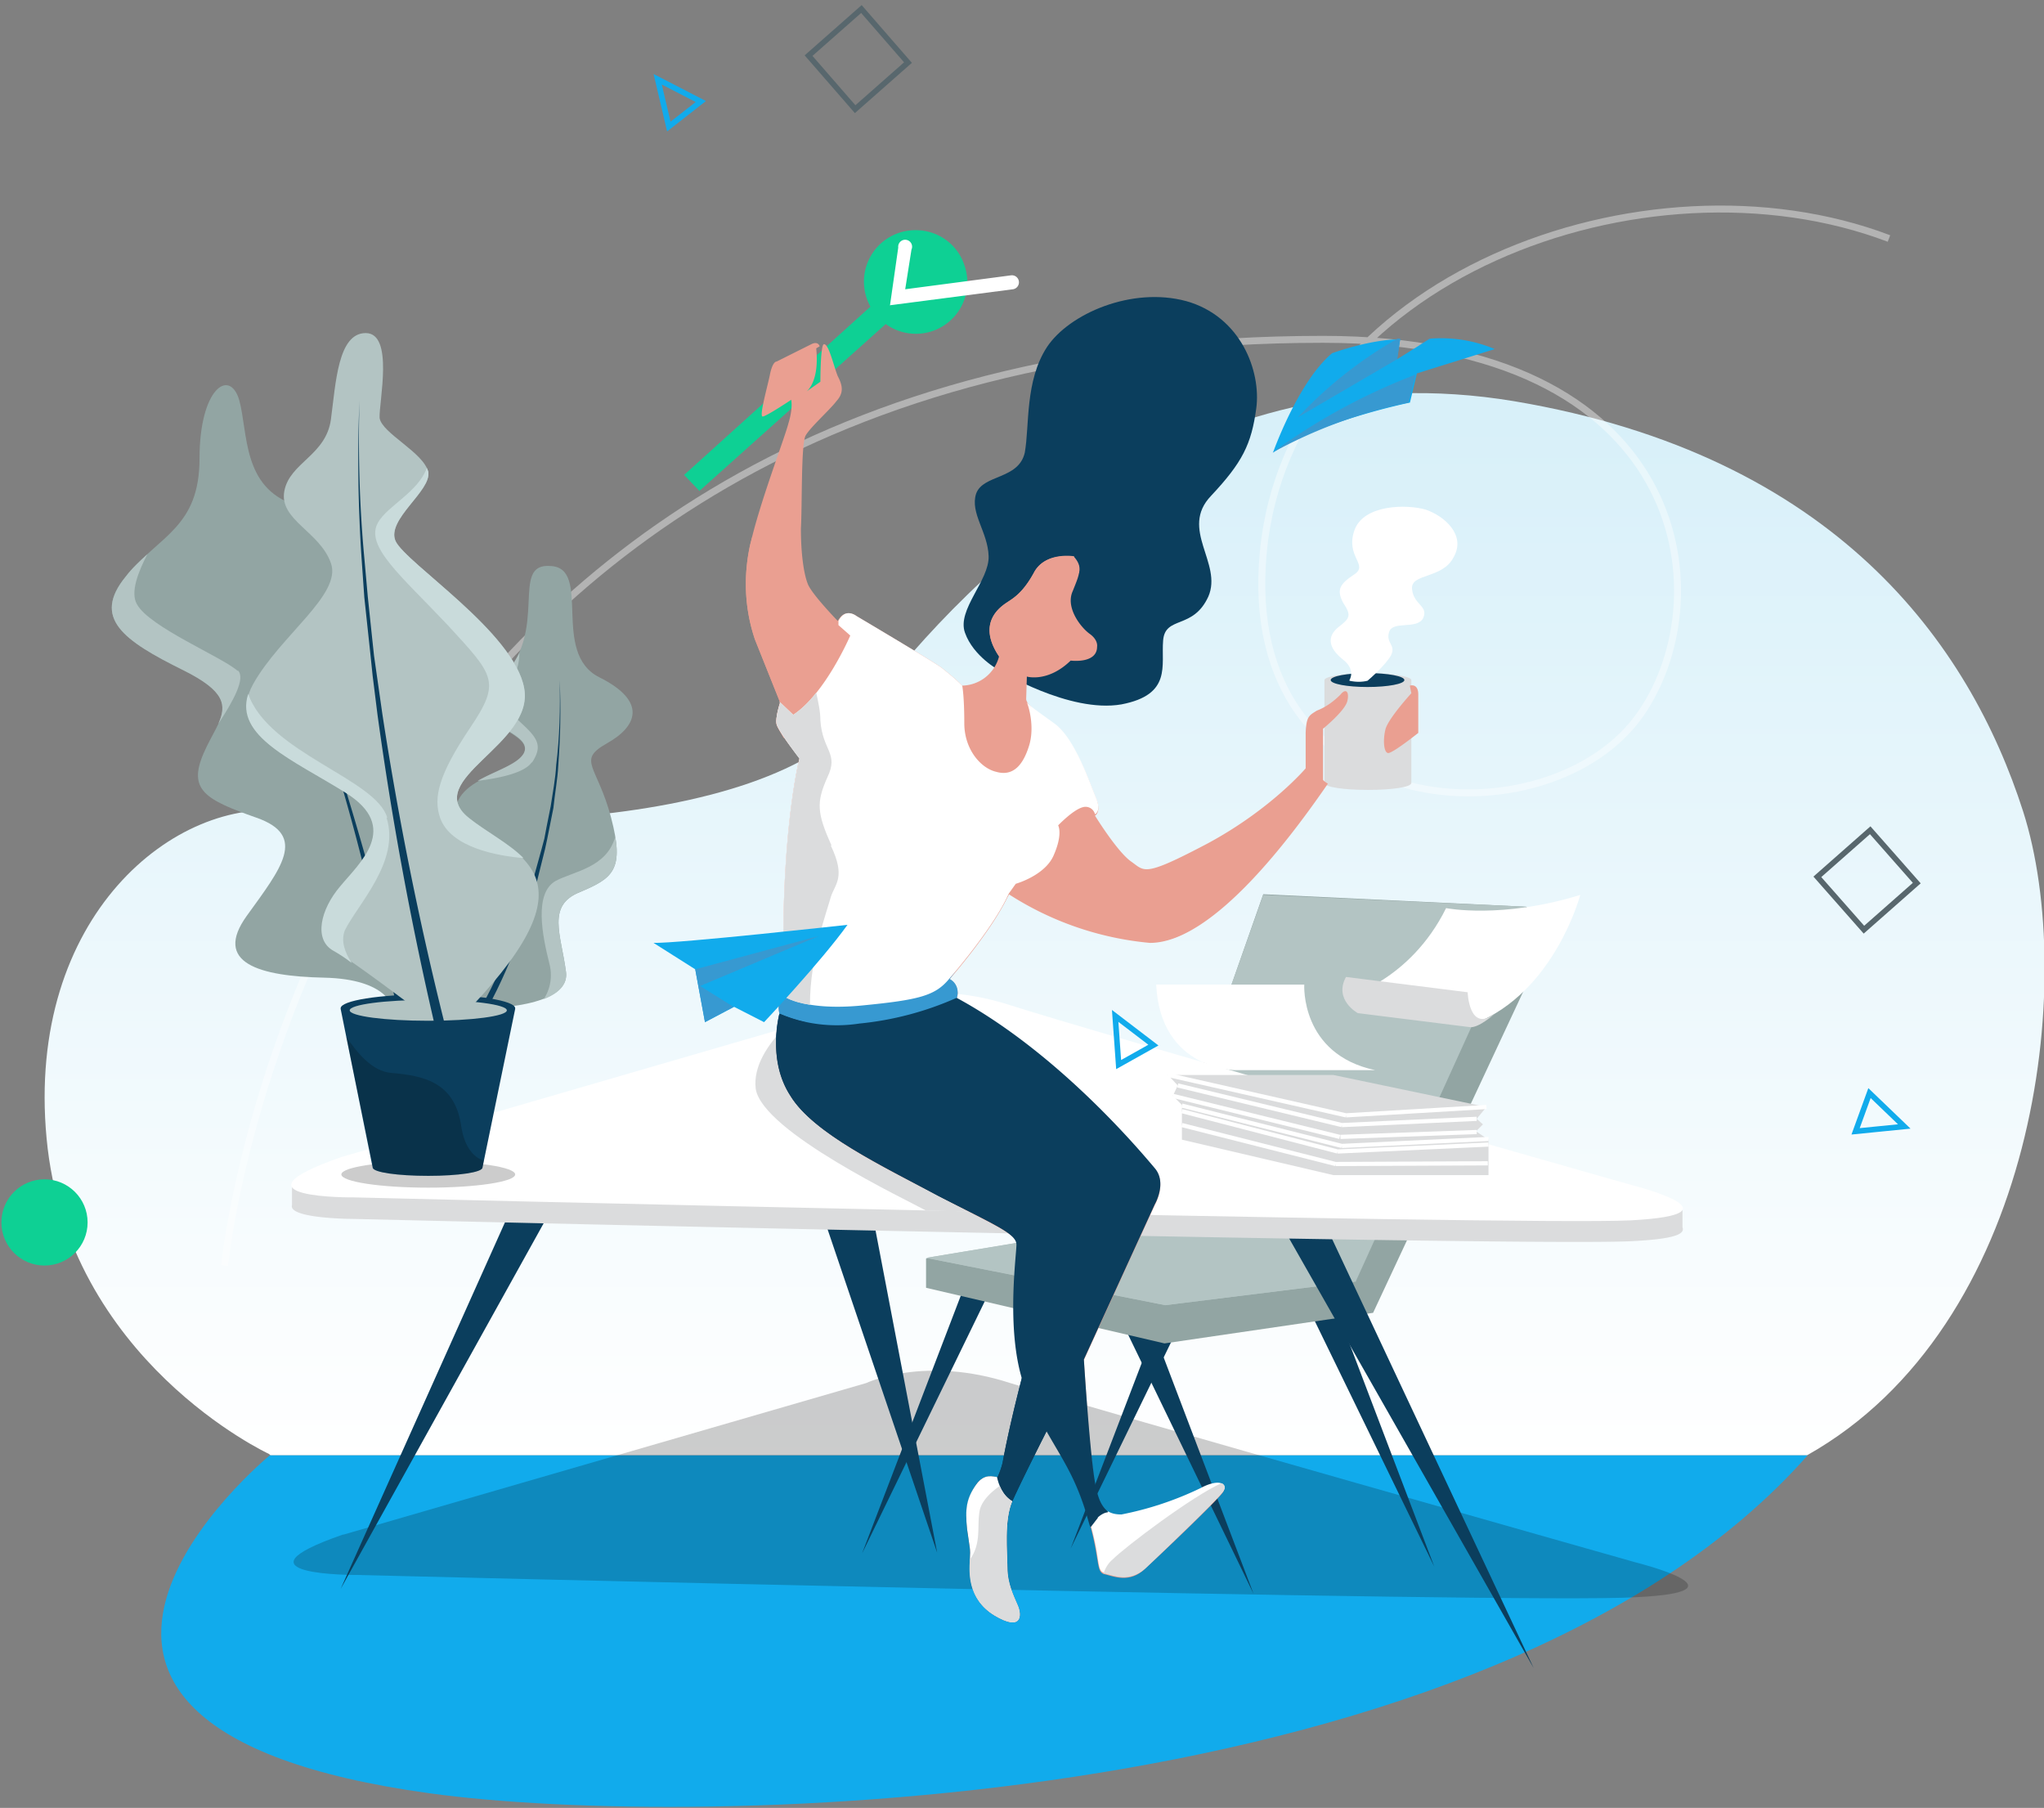
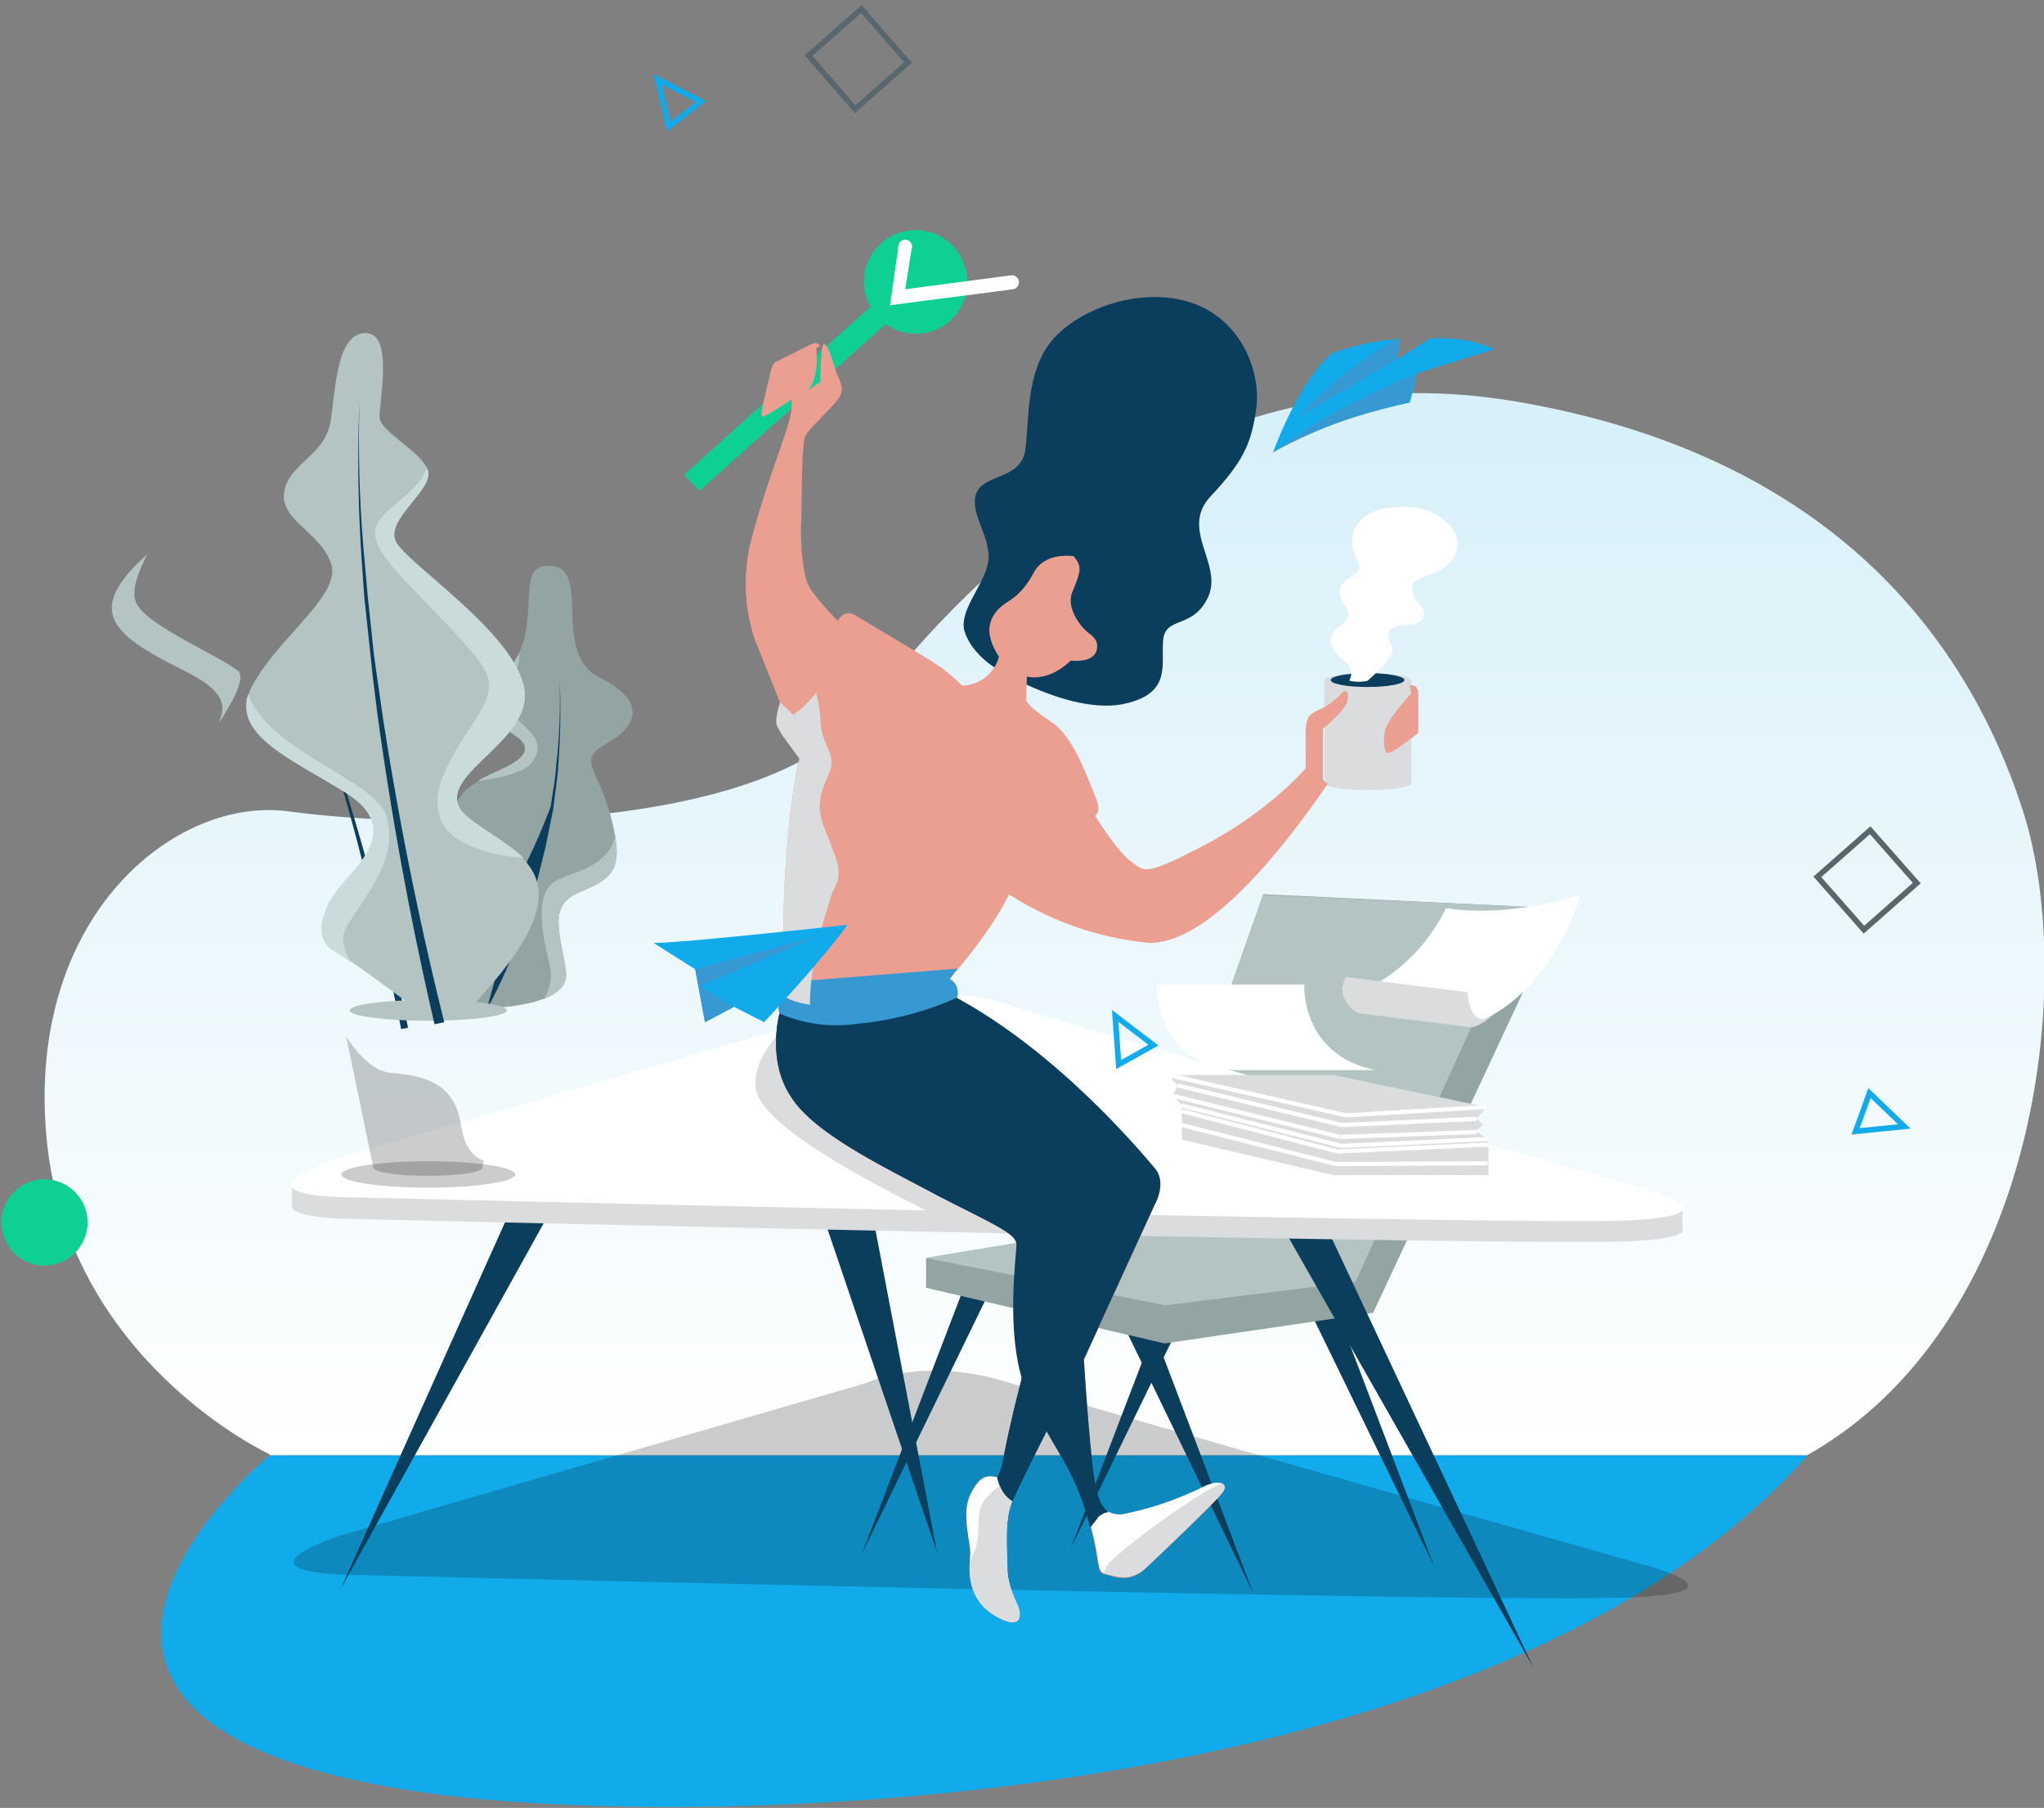
<svg xmlns="http://www.w3.org/2000/svg" width="294" height="260" viewBox="0 0 294 260">
  <rect x="0" y="0" width="294" height="260" fill="#808080" stroke="none" />
  <defs>
    <linearGradient x1="71.9%" y1="7.2%" x2="71.9%" y2="100%" id="a">
      <stop stop-color="#D8F0F9" offset="0%" />
      <stop stop-color="#FFF" offset="100%" />
    </linearGradient>
  </defs>
  <g fill="none" fill-rule="evenodd">
    <path d="M32.7 179.4S3.7 166 .7 134 19.3 84.7 35.6 87c16.4 2.2 68.2 4.6 83.2-15 15-19.5 46.8-51.7 93-44 46.3 7.8 65.5 35 73.2 59 7.8 24.4 2 74-31.1 92.6h-221" fill="url(#a)" fill-rule="nonzero" transform="translate(6 29.7)" />
-     <path d="M32.3 182s13.1-133.2 158-133.2c52.3 0 57.5 36.6 45.8 53.7-12.9 19-58.1 16.6-54.4-23 3.7-39.7 55-58.5 90-45.2" stroke="#FFF" opacity=".4" />
    <g fill-rule="nonzero">
      <path d="M260 209.3H38.8s-47.4 38.9 23 48.6c38.5 5.3 152.6 3 198.2-48.6z" fill="#11ABEC" />
      <path d="M49.4 220.7l75.2-21.8s8.4-4 20.7 0c12.3 3.8 90 25.8 90 25.8s16.9 4.2 0 5c-16.2 1-184-3.2-184-3.2s-19 .1-2-5.8z" fill-opacity=".2" fill="#000" />
    </g>
    <g fill-rule="nonzero">
      <path fill="#0B3E5D" d="M168.4 185.1L154 222.7l18.3-37.6zM138.4 185.8L124 223.4l18.3-37.6z" />
      <path fill="#0B3E5D" d="M166 191.6l14.3 37.6-18.2-37.6zM192 187.7l14.3 37.6-18.3-37.6z" />
      <path fill="#92A5A3" d="M133.2 181l32-5.4 16.5-47 37.8 1.8 3.9 3-25.9 55.4-30 4.4-34.3-8z" />
      <path fill="#B3C4C3" d="M195 184.3l24.5-53.9-37.8-1.7-16.6 46.9-31.9 5.3 34.4 6.8z" />
      <path fill="#B3C4C3" style="mix-blend-mode:multiply" d="M195 184.3l-27.4 3.4-34.4-6.8 24.9-4.1 37 7.5" />
    </g>
    <g fill-rule="nonzero">
      <path fill="#0B3E5D" d="M116.7 169.9l18.1 53.4-11-57.5zM184 175.6l36.6 64.3-29.6-63zM73.3 174.3L49 228.5l30.1-54.2z" />
      <path d="M242 173.7l-6.8-.1-.6-.2s-77.5-22-89.8-26a29.9 29.9 0 0 0-20.7.1l-75 22-2.3.8H42v3c-.6 2 9 2 9 2s167.3 4 183.6 3.2c6.2-.3 7.8-1 7.4-2v-2.8z" fill="#DBDCDD" />
      <path d="M49.1 166.4l75-21.8s8.4-4 20.7-.2c12.3 4 89.8 26 89.8 26s16.8 4.2 0 5.1c-16.3.8-183.7-3.3-183.7-3.3s-19 .2-1.8-5.8z" fill="#FFF" />
      <path d="M118.7 146.1l-6 1.8c-2.2 2.3-4.4 5.4-4 8.7 1 6.2 21.8 16 24.5 17.5l18.6.4-33.1-28.4z" fill="#DBDCDD" />
    </g>
    <path fill="#DBDCDD" fill-rule="nonzero" d="M170 163.9v-5l-1.3-1.3.7-1.5-1.4-1.5h23.8l22 4.6-1.4 1.7.9.8-1 1 1.8 1.2v5.1h-22.3z" />
    <path d="M168 154.6l25.6 5.8M213.8 159.2l-20.2 1.2M169.4 156.1l23.6 5.7M168.7 157.6l24 5.9M170 159l23 5.8M170 159.8l22.4 5.8M170 161.8l22.1 5.6M193 161.8l19.4-.9M192.8 163.5l19.6-.7M193 164.8l21.1-1M192.4 165.6l21.7-1M192.1 167.4l21.9-.1" stroke="#FFF" stroke-width=".6" />
    <path d="M166.3 141.6h21.3s-.6 10 10.2 12.3h-20.1s-10.8 0-11.4-12.3zM193.6 143.4s9.2-2.3 14.4-12.8c0 0 8 1.6 19.3-1.9 0 0-3.7 14-15.2 18.5l-18.5-3.8z" fill="#FFF" fill-rule="nonzero" />
    <path d="M215.1 145.7s-2.5 2.3-3.8 2l-16-2s-3.5-1.9-1.7-5.2l17.5 2.2s.2 6 4 3z" fill="#DBDCDD" fill-rule="nonzero" />
    <g transform="matrix(-1 0 0 1 91 47.5)" fill-rule="nonzero">
      <ellipse fill-opacity=".2" fill="#000" cx="29.4" cy="121.4" rx="12.5" ry="1.9" />
      <path d="M21.4 97.5s-12.6 0-11.8-5.3c.7-5.3 2.8-9.5-2-11.4-4.7-2-6.5-3.1-4.5-10.7s5-8.2.6-10.7c-4.3-2.4-5.9-6 1.1-9.5s1-15.7 7-16c6-.5.1 9.3 7.1 16.2 7 6.9-4.7 7.2-3.3 10.7 1.5 3.4 12.8 3.4 9.2 11.6-3.6 8.2-3.6 5.6 1.4 8.6s5.3 9.1-2.9 16.5h-2z" fill="#92A5A3" />
-       <path d="M21 97.7c-2-3.6-3.6-7.4-5-11.2l-1-3-.9-2.9-1.5-6-.3-1.4-.3-1.5-.6-3c-.2-2-.6-4.1-.7-6.1-.3-4.1-.4-8.2-.2-12.3-.1 4.1 0 8.2.5 12.2.1 2 .5 4 .8 6l.6 3 .3 1.6.4 1.5 1.6 5.8 1 3 1 2.8c1.4 3.8 3.1 7.5 5 11l-.7.5z" fill="#0B3E5D" />
-       <path d="M34.5 97.5s.6-4.2 9.9-4.4c9.3-.2 16-2.1 11.1-8.9-4.9-6.8-8.8-11.5-1.4-14.1 7.4-2.6 9.9-4 7.6-9.3-2.3-5.3-5.9-7.5 2.9-11.9 8.7-4.3 13.2-7.6 8.3-13.5-4.8-5.9-10.6-7-10.6-17S58 5.4 56.6 10c-1.3 4.7-.4 12.6-8 15.1-7.5 2.5-11.5 6-7.4 14.2 4 8.3-6.2 9.7-10 14.4-3.7 4.7 8.8 12.1 4.1 16.3-4.7 4.2-12 2-12.2 9.9-.2 7.8 8.2 17.5 8.2 17.5h3.2z" fill="#92A5A3" />
+       <path d="M21 97.7c-2-3.6-3.6-7.4-5-11.2l-1-3-.9-2.9-1.5-6-.3-1.4-.3-1.5-.6-3c-.2-2-.6-4.1-.7-6.1-.3-4.1-.4-8.2-.2-12.3-.1 4.1 0 8.2.5 12.2.1 2 .5 4 .8 6c1.4 3.8 3.1 7.5 5 11l-.7.5z" fill="#0B3E5D" />
      <path d="M32.3 100.3a419.8 419.8 0 0 1 15.8-54.5 193.5 193.5 0 0 1 .2 0 314 314 0 0 0-10.8 36.3c-1.5 6.1-3 12.3-4.2 18.4l-1-.2z" fill="#0B3E5D" />
-       <path d="M16.9 97.5c0-1.1 5.6-2 12.5-2 7 0 12.6.9 12.6 2v.1l-4.6 22.8c0 .7-3.6 1.2-8 1.2-4.3 0-7.8-.5-7.8-1.2l-4.7-22.8v-.1z" fill="#0B3E5D" />
      <path d="M24.7 114.2c1-6.1 5.4-7 10-7.4 2.8-.2 5-3 6.5-5.2l-3.9 18.8c0 .7-3.5 1.2-7.9 1.2-4.3 0-7.8-.5-7.8-1.2l-.2-1c1.1-.3 2.8-1.5 3.3-5.2z" fill-opacity=".2" fill="#000" />
      <path d="M14.5 62.2c-1.5-2.3-1-3.4 1.4-5.6 2.4-2.3 3.4-3 2.2-5-1-1.7-1.8-3-1.8-5.2A12 12 0 0 0 19 50c7 6.9-4.8 7.2-3.4 10.7.8 1.7 4.1 2.6 6.7 4.1-2.4-.3-6.7-1-7.8-2.7z" fill="#B3C4C3" />
      <ellipse fill="#B3C4C3" cx="29.4" cy="97.8" rx="11.3" ry="1.5" />
      <path d="M31.3 97.5s8.7-6.6 11.6-8.3c2.9-1.6 1.9-5.9-1-9.2-2.7-3.4-8.9-8.6-.7-13.5 8-5 17.3-8.5 13.4-15.6-3.9-7-12.8-12.9-11.2-17.4 1.6-4.6 7.5-6.2 6.7-10.4-.8-4.1-6-5.1-6.7-10.3-.7-5.2-1-12.4-5-12.4-4.1 0-1.9 9.9-2 12.2-.3 2.2-6.4 5-7 7.8-.5 2.7 6.1 6.8 4.7 10-1.5 3.1-17.1 13-18.5 21.1-1.4 8.1 14.8 13.1 8 18.6-6.8 5.5-18.7 8-.2 27.4h7.9z" fill="#B3C4C3" />
      <path d="M35.3 70.1c1.6-5.6 17-9.3 20-17.8 2 6.1-6.5 9.5-14 14.2-8 5-2 10.1.8 13.5 2.8 3.3 3.8 7.6 1 9.2-.7.4-1.7 1-2.7 1.8 1-1.5 1.6-3.2 1-4.7-1.8-3.7-8-9.9-6-16.2zM15.6 51.5c1.4-8 17-18 18.5-21.2 1.4-3.1-5.2-7.2-4.7-10l.2-.5c1.3 3.5 5.6 5.4 7 7.8 2 3.4-3.2 7.6-10 14.8-6.7 7.3-7.7 8.1-3.2 14.8 4.5 6.7 5.3 10 4.3 12.9-1.5 4.3-8.3 5.5-12 5.8 2.2-2.2 5.4-3.8 7.9-5.8 6.8-5.5-9.5-10.5-8-18.6z" fill="#C9DBDB" />
      <path d="M27.1 99.5A488.6 488.6 0 0 0 36 55.2l.8-5.6.4-2.8.3-2.8.6-5.7.5-5.6c.7-7.5.9-15 .7-22.6.3 7.6.2 15.1-.3 22.6l-.4 5.7L38 44l-.3 2.8-.3 2.9-.7 5.6a494.4 494.4 0 0 1-8.2 44.5l-1.4-.3z" fill="#0B3E5D" />
      <path d="M56.8 49c2.2-2 12.7-6.3 14.5-9.6 1-1.7-.2-4.7-1.5-7.2 1.1 1 2.2 2 3.1 3.2 4.9 6 .4 9.2-8.3 13.5-6 3-6.2 5-5 7.7-2.1-3.2-4-6.6-2.8-7.7zM9.6 92.2c.7-5.3 2.8-9.5-2-11.4-4-1.7-6-2.8-5.1-8 1.2 4.5 6 5 8.6 6.4C14.2 81 13 87 12 91c-.5 1.8-.2 3.7.8 5.2-2-.8-3.5-2-3.2-4z" fill="#B3C4C3" />
    </g>
    <g transform="translate(98 32.6)" fill-rule="nonzero">
      <path d="M33.7.5a7.4 7.4 0 0 0-6.5 11L.4 35.7 2.6 38 29.4 14a7.4 7.4 0 0 0 11.3-8.5c-1-3-3.8-5-7-5z" fill="#0ED094" />
      <path d="M30 11.4L31.2 3a1 1 0 1 1 1.9.3L32.2 9 47.4 7a1 1 0 0 1 .3 2L30 11.3z" fill="#FFF" />
      <path d="M98.8 64.2c-3.5 0-6.3.5-6.3 1V80c0 .6 2.8 1 6.3 1 3.4 0 6.2-.4 6.2-1V65.2c0-.5-2.8-1-6.2-1z" fill="#DBDCDD" />
      <ellipse fill="#0B3E5D" cx="98.7" cy="65.2" rx="5.3" ry="1" />
      <path d="M96.1 65.2s1-1.5-1-3c-2.1-1.7-2.2-3.3-.6-4.6 1.7-1.3 1.9-1.7.7-3.5-1-1.9-.5-2.7 1.6-4.1 2.1-1.4-1.3-2.5 0-6.3s7.6-3.8 10.3-3c2.6.9 5.8 3.6 4 6.8-1.6 3.2-6.2 2.3-6 4.6.2 2.3 2.4 2.4 1.6 4.2-.9 1.7-4.4.3-4.9 2-.5 1.6 1 1.8.3 3.3-.8 1.5-3.4 3.7-3.4 3.7-.8.2-1.7.2-2.6 0z" fill="#FFF" />
      <path d="M105 66c-1 .6-3.8 2.6-4.5 5.2-1 3.4-.5 4.2-.2 4.3.2 0 3.1-1.5 4.7-2.5v-7z" fill="#DBDCDD" style="mix-blend-mode:multiply" />
    </g>
    <g fill-rule="nonzero">
      <path d="M143.7 96.4s-3.7-2-4.9-5.4c-1.2-3.3 3.5-7.5 3.4-11-.1-3.5-2.7-6.2-1.8-9 1-2.8 6.1-2 7-5.9.7-3.9 0-10.3 3.2-15.2 3.2-4.8 12.2-8.7 20-6.6 7.9 2.2 10.8 10.1 10.1 15.4-.7 5.2-2 7.8-6.5 12.6-4.6 4.8 1.7 9.7-.4 14.5-2.2 4.8-6.2 2.7-6.5 6.3-.3 3.6 1.3 7.8-6 9.2-7.5 1.3-17.6-4.9-17.6-4.9" fill="#0B3E5D" />
      <g fill="#EA9F91">
        <path d="M154.5 80s-4-.7-5.7 2.2c-1.6 3-3 3.8-3.9 4.4-.9.6-4.5 2.9-1.2 7.8a5.6 5.6 0 0 1-5.3 4.2c-1-1-2-1.8-3-2.6-1.4-1-12.2-7.4-12.2-7.4s-1.6-1.3-2.7.7c0 0-3.7-3.8-4.3-5.3-.6-1.5-1-4.4-1-8 .2-3.5 0-12.3.7-13.4.7-1.2 3.5-3.7 4.4-4.9 1-1.1 1-2.1.2-3.6-.6-1.5-1.3-4.7-2-4.6-.5.1-.5 5.4-.5 5.4l-2 1.4s1.9-1.3 1.4-6.2l.5-.3s-.2-.8-1.2-.3l-5 2.5s-.6-.1-1 2.1c-.5 2.2-1.5 5.8-1 5.8s4.1-2.4 4.1-2.4.3 1.1-.4 3.4c-.6 2.3-4.2 11.6-5.5 17.5-1 4.5-.8 9.2.7 13.6l3.6 9s-.7 2.2-.5 3.2c.2 1 3.3 4.8 3.3 4.8s-3 11.5-2.2 34.3c0 0-1.1 0-.7 2.5 0 0-1.8 6.6 1.6 11.8C117 163 127 167.8 135 172c8 4.2 11.3 5.5 11.3 7 0 1.7-1.8 14.2 1.7 21.7 3.5 7.6 6 9.6 8.2 16.6 2.2 6.9 1.3 8.8 2.7 9.1 1.3.3 3.5 1.3 5.7-.7 2.3-2.1 10.6-10 11.3-11.1.7-1-.4-2-3.3-.4a46.5 46.5 0 0 1-11.4 3.8c-1.1 0-3-.3-3.7-4.2-.7-3.8-1.6-18.2-1.6-18.2l10.2-22.3s1.8-3.1 0-5.2c-1.7-2-13.7-16.5-28.5-24.5.4-1 0-2.2-1-2.8 0 0 6.3-7.2 8.5-12.2a45 45 0 0 0 20.3 7c9.2 0 20.7-15.8 25.6-22.9 0 0-.7-.4-.7-.6v-7.3s3.2-2.6 3.5-4c.3-1.3-.2-1.9-1-.9-1 1-2.1 1.8-3.4 2.3-1.1.7-1.5.8-1.6 3.2v5.1s-5 5.9-14.1 10.8c-9.3 4.9-9 4-11 2.6s-5.2-6.6-5.2-6.6 1-.5.1-2.6-3-8.4-6-10.6c-2.9-2-4-2.9-4-3.6l.1-3.2s3 .9 6.3-2.3c0 0 3.8.5 3.8-2 0 0 .2-.9-1-1.8-1.3-.9-3.6-3.8-2.5-6.2 1-2.5 1.4-3.3.2-4.8zM202.8 98.6s1.2-.4 1.2 1.3v5.5s-3.5 2.8-4.3 2.9c-.7 0-.8-2-.4-3.5.5-1.6 3.7-5.1 3.7-5.1l-.2-1z" />
        <path d="M111.7 91.7c-2.8-4.1-3.5-9.8-3.5-14.5l-.3 1.1c-1 4.6-.8 9.3.7 13.7l3.6 9s-.7 2.2-.5 3.2l1 1.9 2.4.5 2.5-5.8s-.2-1.1-5.9-9.1zM147.5 88.2c1.8-.4 1.7-1.2 3.4-3.2a10 10 0 0 1 4.3-2.6c.2-.8 0-1.5-.7-2.3 0 0-4-.8-5.7 2.1-1.6 3-3 3.8-3.9 4.4-.9.6-4.5 2.9-1.2 7.8 0 0 2.5-3 2.5-4 0-.9-.6-1.9 1.3-2.2zM141.6 129l2.6 1.3 1-1.8a45 45 0 0 0 20.2 7c1.9 0 3.9-.6 5.9-1.8-11.5-.5-22.5-9.5-22.5-9.5l-7.2 4.8z" style="mix-blend-mode:multiply" />
      </g>
      <path d="M147 198.1s-1.8 6.8-2.8 12.3a12 12 0 0 1-.7 2c-.1.2-1.8-.8-3.1 1.1-1.3 2-1.6 3.5-1.3 6.4.4 2.9.5 2.7.4 4.4 0 1.7-.4 5.6 3.5 8 4 2.4 4 0 3.4-1.4-.6-1.4-1.5-3.2-1.5-5.4s-.5-7 .8-9.8c1.2-2.7 4.9-10 4.9-10L147 198z" fill="#0B3E5D" />
      <path d="M147 198.1s-1.8 6.8-2.8 12.3a12 12 0 0 1-.7 2c-.1.2-1.8-.8-3.1 1.1-1.3 2-1.6 3.5-1.3 6.4.4 2.9.5 2.7.4 4.4 0 1.7-.4 5.6 3.5 8 4 2.4 4 0 3.4-1.4-.6-1.4-1.5-3.2-1.5-5.4s-.5-7 .8-9.8c1.2-2.7 4.9-10 4.9-10L147 198z" fill="#0B3E5D" style="mix-blend-mode:multiply" />
      <path d="M139.3 146.7l.3-2-2-1.1c.4-1.1 0-2.3-1-2.8l1.1-1.5-25 2 .2 2s-1.2 0-.8 2.5c-.3 1.2-.4 2.5-.5 3.8l27.7-2.9z" fill="#3799D1" />
      <path d="M139.5 224.3c0 1.7-.4 5.6 3.5 8 4 2.4 4 0 3.4-1.4-.6-1.4-1.5-3.2-1.5-5.4s-.5-6.8.7-9.6c-1.4-.8-2-2.5-2.2-3.5-.5 0-1.8-.6-3 1.1-1.4 2-1.6 3.5-1.3 6.4.4 2.9.5 2.7.4 4.4z" fill="#FFF" />
      <path d="M143 232.3c4 2.4 4 0 3.4-1.4-.6-1.4-1.5-3.2-1.5-5.4s-.5-6.8.7-9.6a4.4 4.4 0 0 1-1.8-2.2c-1 .7-2.6 2-2.9 3.6-.4 2.3.3 4.6-1.4 7-.1 1.7-.4 5.6 3.5 8z" fill="#DBDCDD" />
      <path d="M115.5 148.6l1-6-3-1.3h-.7v2s-1.1 0-.7 2.5l-.4 2.4 3.8.4z" fill="#3799D1" style="mix-blend-mode:multiply" />
      <path d="M172.7 214a46.7 46.7 0 0 1-11.4 3.8c-.7 0-1.4-.1-2-.5-1.4.2-2.4 2.1-2.4 2.1 1.4 5 .8 6.6 2 6.8 1.3.3 3.5 1.4 5.8-.7 2.2-2 10.5-10 11.2-11 .8-1-.4-2-3.2-.5z" fill="#FFF" />
      <path d="M175.7 213.3c-4.1 1.8-13.8 9.1-15.7 11-.6.5-1 1.2-1.3 2h.2c1.3.3 3.5 1.3 5.8-.7 2.2-2.1 10.5-10 11.2-11.1.4-.5.3-1-.2-1.2z" fill="#DBDCDD" />
-       <path d="M123.2 88.6s-1.6-1.3-2.6.7v.6l1.7 1.5s-3.6 8.4-8.2 11.4l-2-1.9.1.2s-.7 2.1-.5 3c.2 1 3.3 5 3.3 5s-3 11.4-2.2 34.2c0 0 3 2.1 11.2 1.3s10.5-1.4 12.5-3.8c0 0 6.4-7.3 8.6-12.3l1-1.4s4.3-1.2 5.5-4.2c1.3-3 .6-4.2.6-4.2s2.1-2.2 3.5-2.6a1.4 1.4 0 0 1 1.8 1s1-.4.1-2.5-3-8.5-6-10.6c-2.2-1.6-3.4-2.4-3.9-3 .4 1 1.1 3.8.3 6.3-1 3.2-2.6 4.3-4.7 3.7-2.2-.5-4.6-3.2-4.6-7 0-4-.3-5.4-.3-5.4-1-1-2-1.8-3-2.6-1.4-1-12.2-7.4-12.2-7.4z" fill="#FFF" />
      <path d="M159.4 217.4c-.8-.6-1.4-1.6-1.8-3.7-.8-3.8-1.7-18.2-1.7-18.2l10.2-22.3s1.8-3.1 0-5.2c-1.7-2-13.7-16.5-28.5-24.5a45.2 45.2 0 0 1-14 3.7c-3.9.6-7.9.1-11.4-1.4 0 0-2 6.5 1.5 11.8C117 163 127 167.7 135 172c8 4.1 11.2 5.4 11.2 7 0 1.7-1.8 14.2 1.7 21.7 3.5 7.6 6 9.6 8.2 16.5l.7 2.4c1.3-2.1 2.5-2.1 2.5-2.1z" fill="#0B3E5D" />
      <path d="M154.5 209.2c-4-8.7-6.3-19.6-5.7-24.4.5-4.7.6-7.5-.8-8.1-1.4-.7-24.2-10.9-29.4-18-3.8-5.2-3.3-9.8-2.8-11.7-1.3-.3-2.5-.7-3.7-1.2 0 0-1.8 6.5 1.6 11.8C117 163 127 167.7 135 172c8 4.1 11.3 5.4 11.3 7 0 1.7-1.8 14.2 1.7 21.7 3.5 7.6 6 9.6 8.2 16.5l.7 2.4 1-1.3c-1-3-2-6-3.4-9zM136.5 146.7s.8 4.3 1.7 5.3c1 1 18.5 16 19.7 17.3 1 1.4 3.2 3.2 2 5-1.3 1.8-4 6.7-4 6.7l.2-5.5c-.1-1-18.7-22.3-19-23-.3-.8-.6-5.8-.6-5.8z" fill="#0B3E5D" style="mix-blend-mode:multiply" />
      <path d="M119.6 121.6c-2.1-4.7-2.2-6.2-.6-9.8 1.7-3.5-.7-3.8-1-8.2 0-1.3-.3-2.6-.6-4-1 1.3-2 2.3-3.3 3.2l-2-1.9.1.2s-.7 2.1-.5 3c.2 1 3.3 5 3.3 5s-3 11.4-2.2 34.2c0 0 1 .8 3.7 1.2 0-7 2.5-13.6 3-15.5.6-1.9 2.2-2.8 0-7.4z" fill="#DBDCDD" />
    </g>
    <g transform="translate(0 1)">
      <path d="M183.1 64.1s3.6-10.2 8.5-14.3c0 0 5.4-2 9.8-2l-.5 2.9 4.8-3a20 20 0 0 1 9.3 1.5l-11.2 3.5-1 4.2c-.1 0-13.4 2.8-19.7 7.2z" fill="#11ABEC" fill-rule="nonzero" />
      <g style="mix-blend-mode:multiply" fill="#3799D1" fill-rule="nonzero">
        <path d="M201 50.6l.4-2.9h-.4A60.5 60.5 0 0 0 186.7 59l14.2-8.3zM205.8 47.7h-.2l-1.7 1.1z" />
      </g>
      <g style="mix-blend-mode:multiply" fill="#3799D1" fill-rule="nonzero">
        <path d="M207.5 51.6l-1.7.5 1.7-.5zM203.8 52.8A87.7 87.7 0 0 0 183 64.1a70 70 0 0 1 19.6-7.2l1-4z" />
      </g>
      <path d="M94 134.6l6 3.8 1.4 7.6 4.2-2.2 4.3 2.2s8.2-8.7 12-14c0 0-24.3 2.7-28 2.6z" fill="#11ABEC" fill-rule="nonzero" />
      <path fill="#3799D1" fill-rule="nonzero" style="mix-blend-mode:multiply" d="M102.6 140l15.2-6.4-17.8 4.8 1.4 7.6 4.1-2.2-4.8-3z" />
      <path stroke="#11ABEC" stroke-width=".8" d="M94.6 10.4l1.6 6.8 4.6-3.6zM273.9 161l-5-4.8-2 5.5zM160.4 145.1l.5 7 5-2.8z" />
      <path stroke="#58676D" stroke-width=".8" d="M130.6 8l-7.6 6.7-6.7-7.7 7.6-6.7zM275.7 126l-7.6 6.7-6.7-7.6 7.6-6.7z" />
      <ellipse fill="#0ED094" fill-rule="nonzero" cx="6.4" cy="174.8" rx="6.2" ry="6.2" />
    </g>
  </g>
</svg>